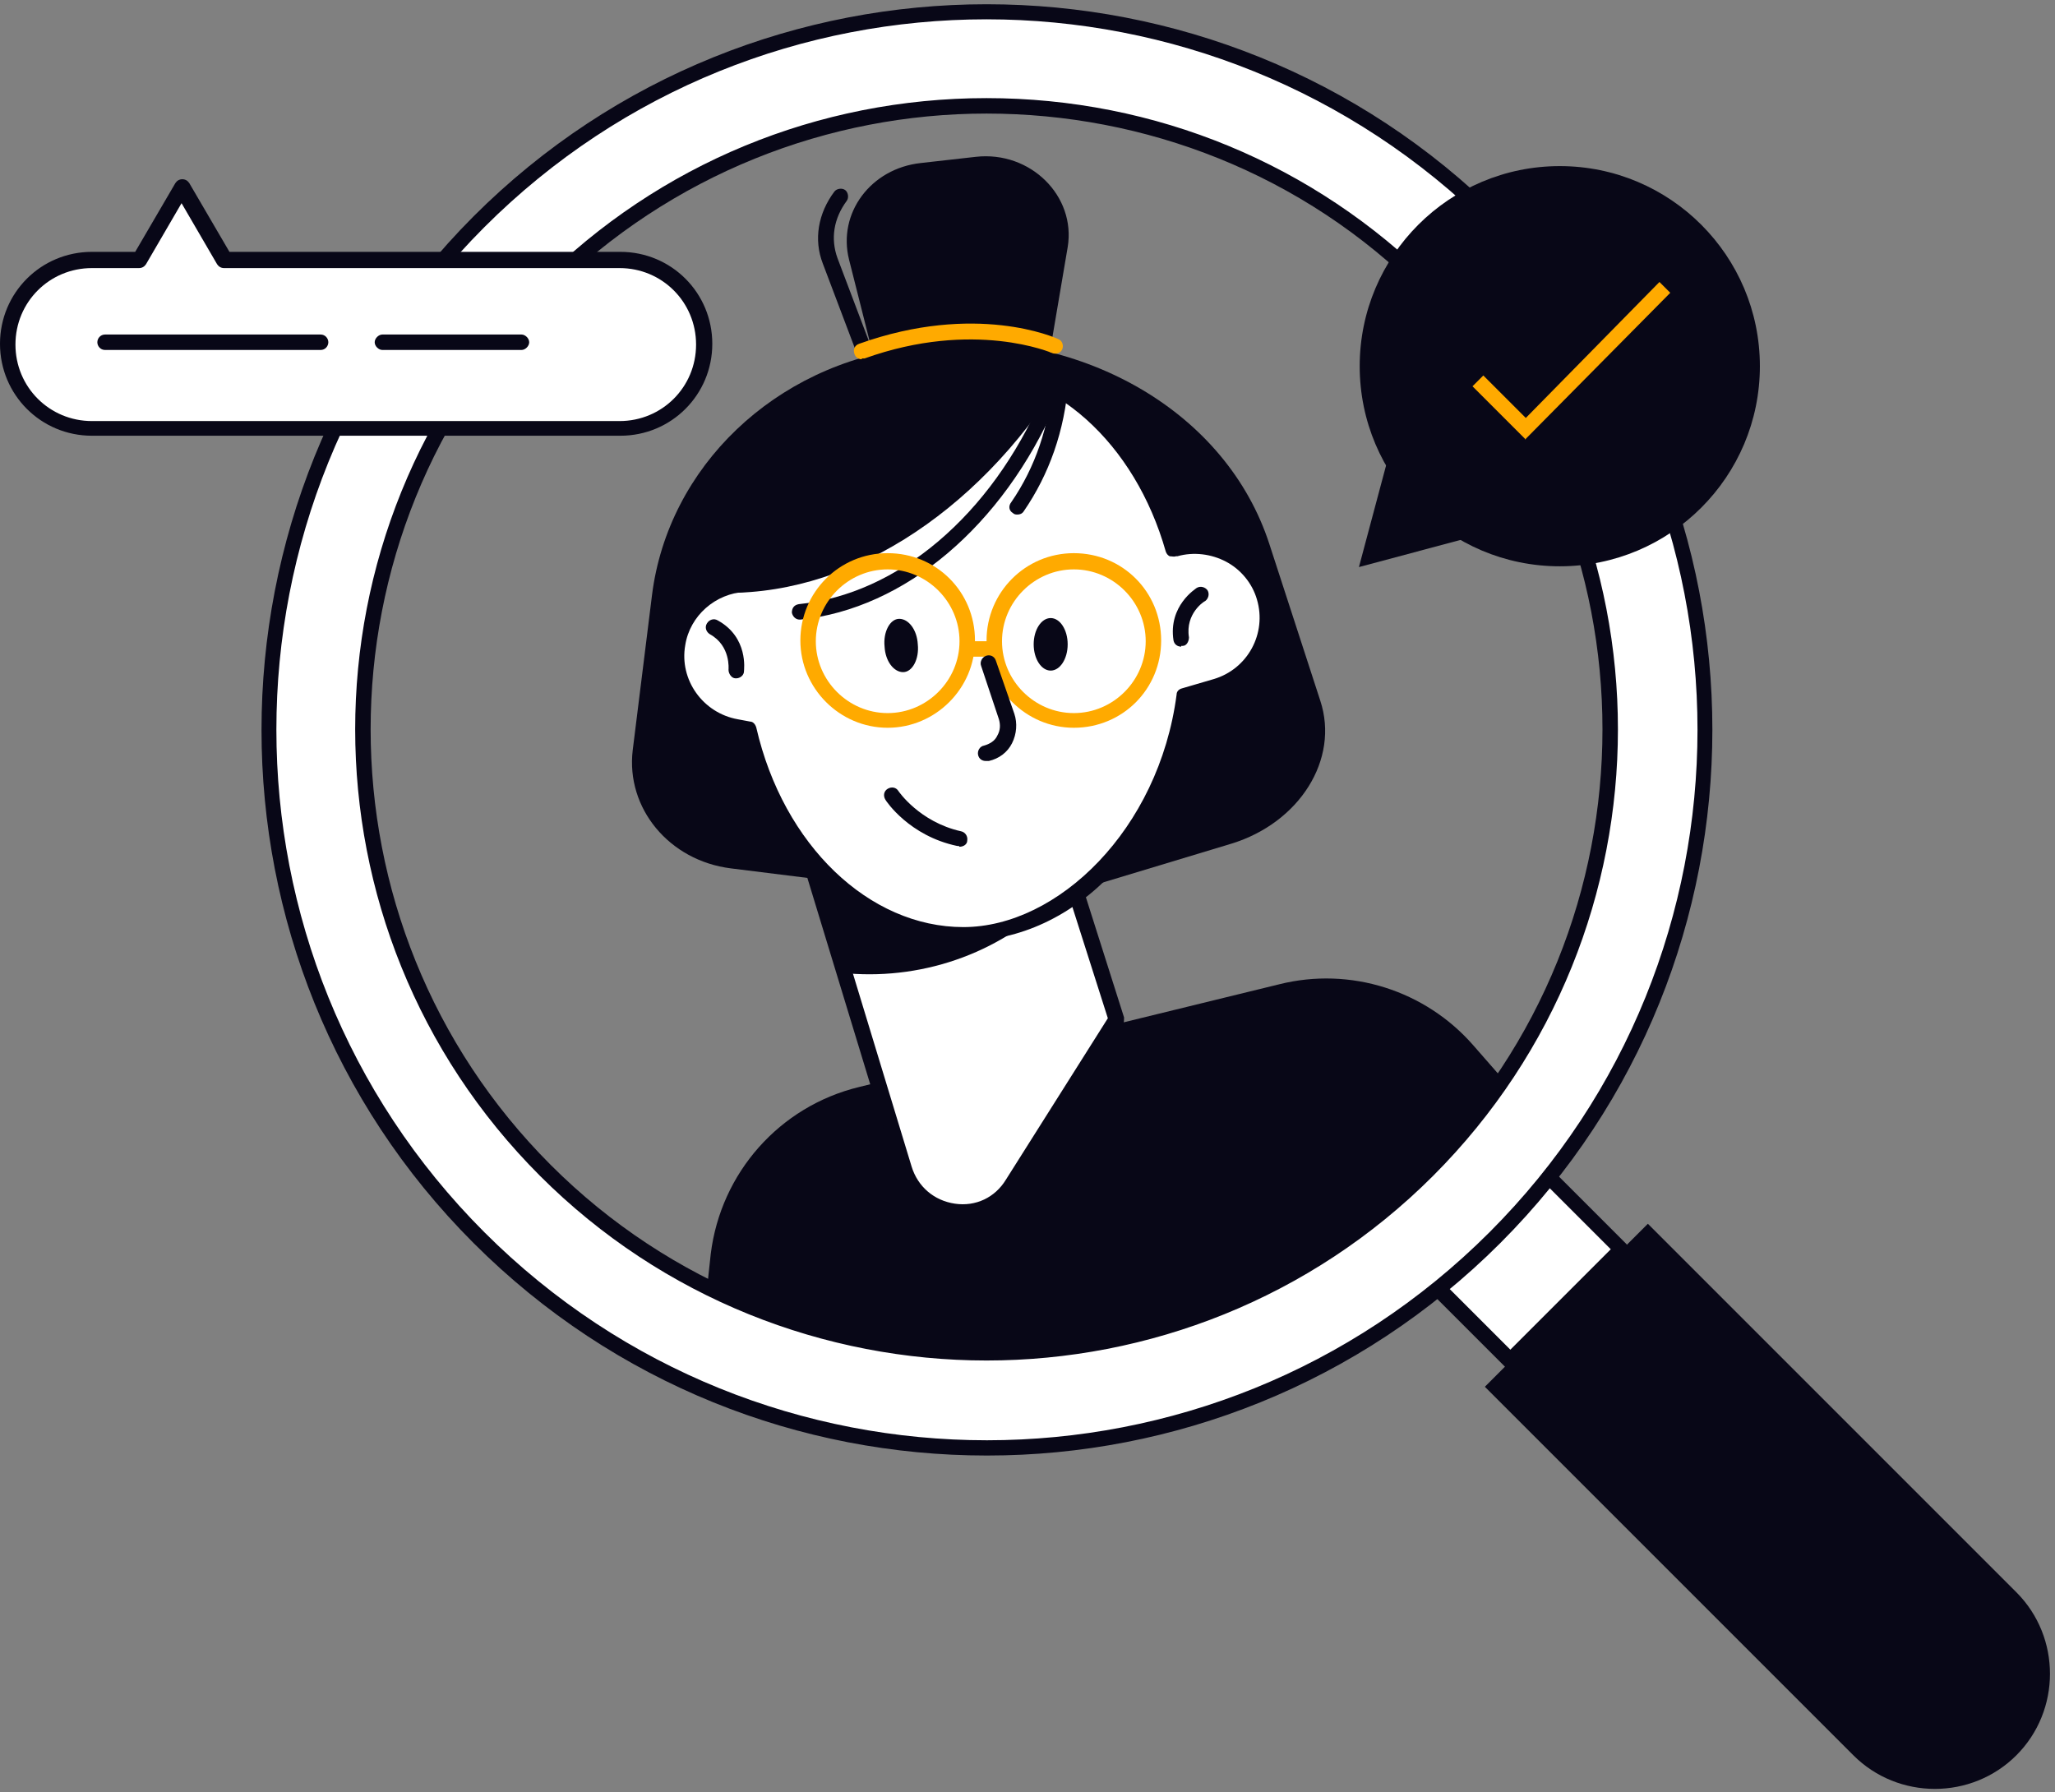
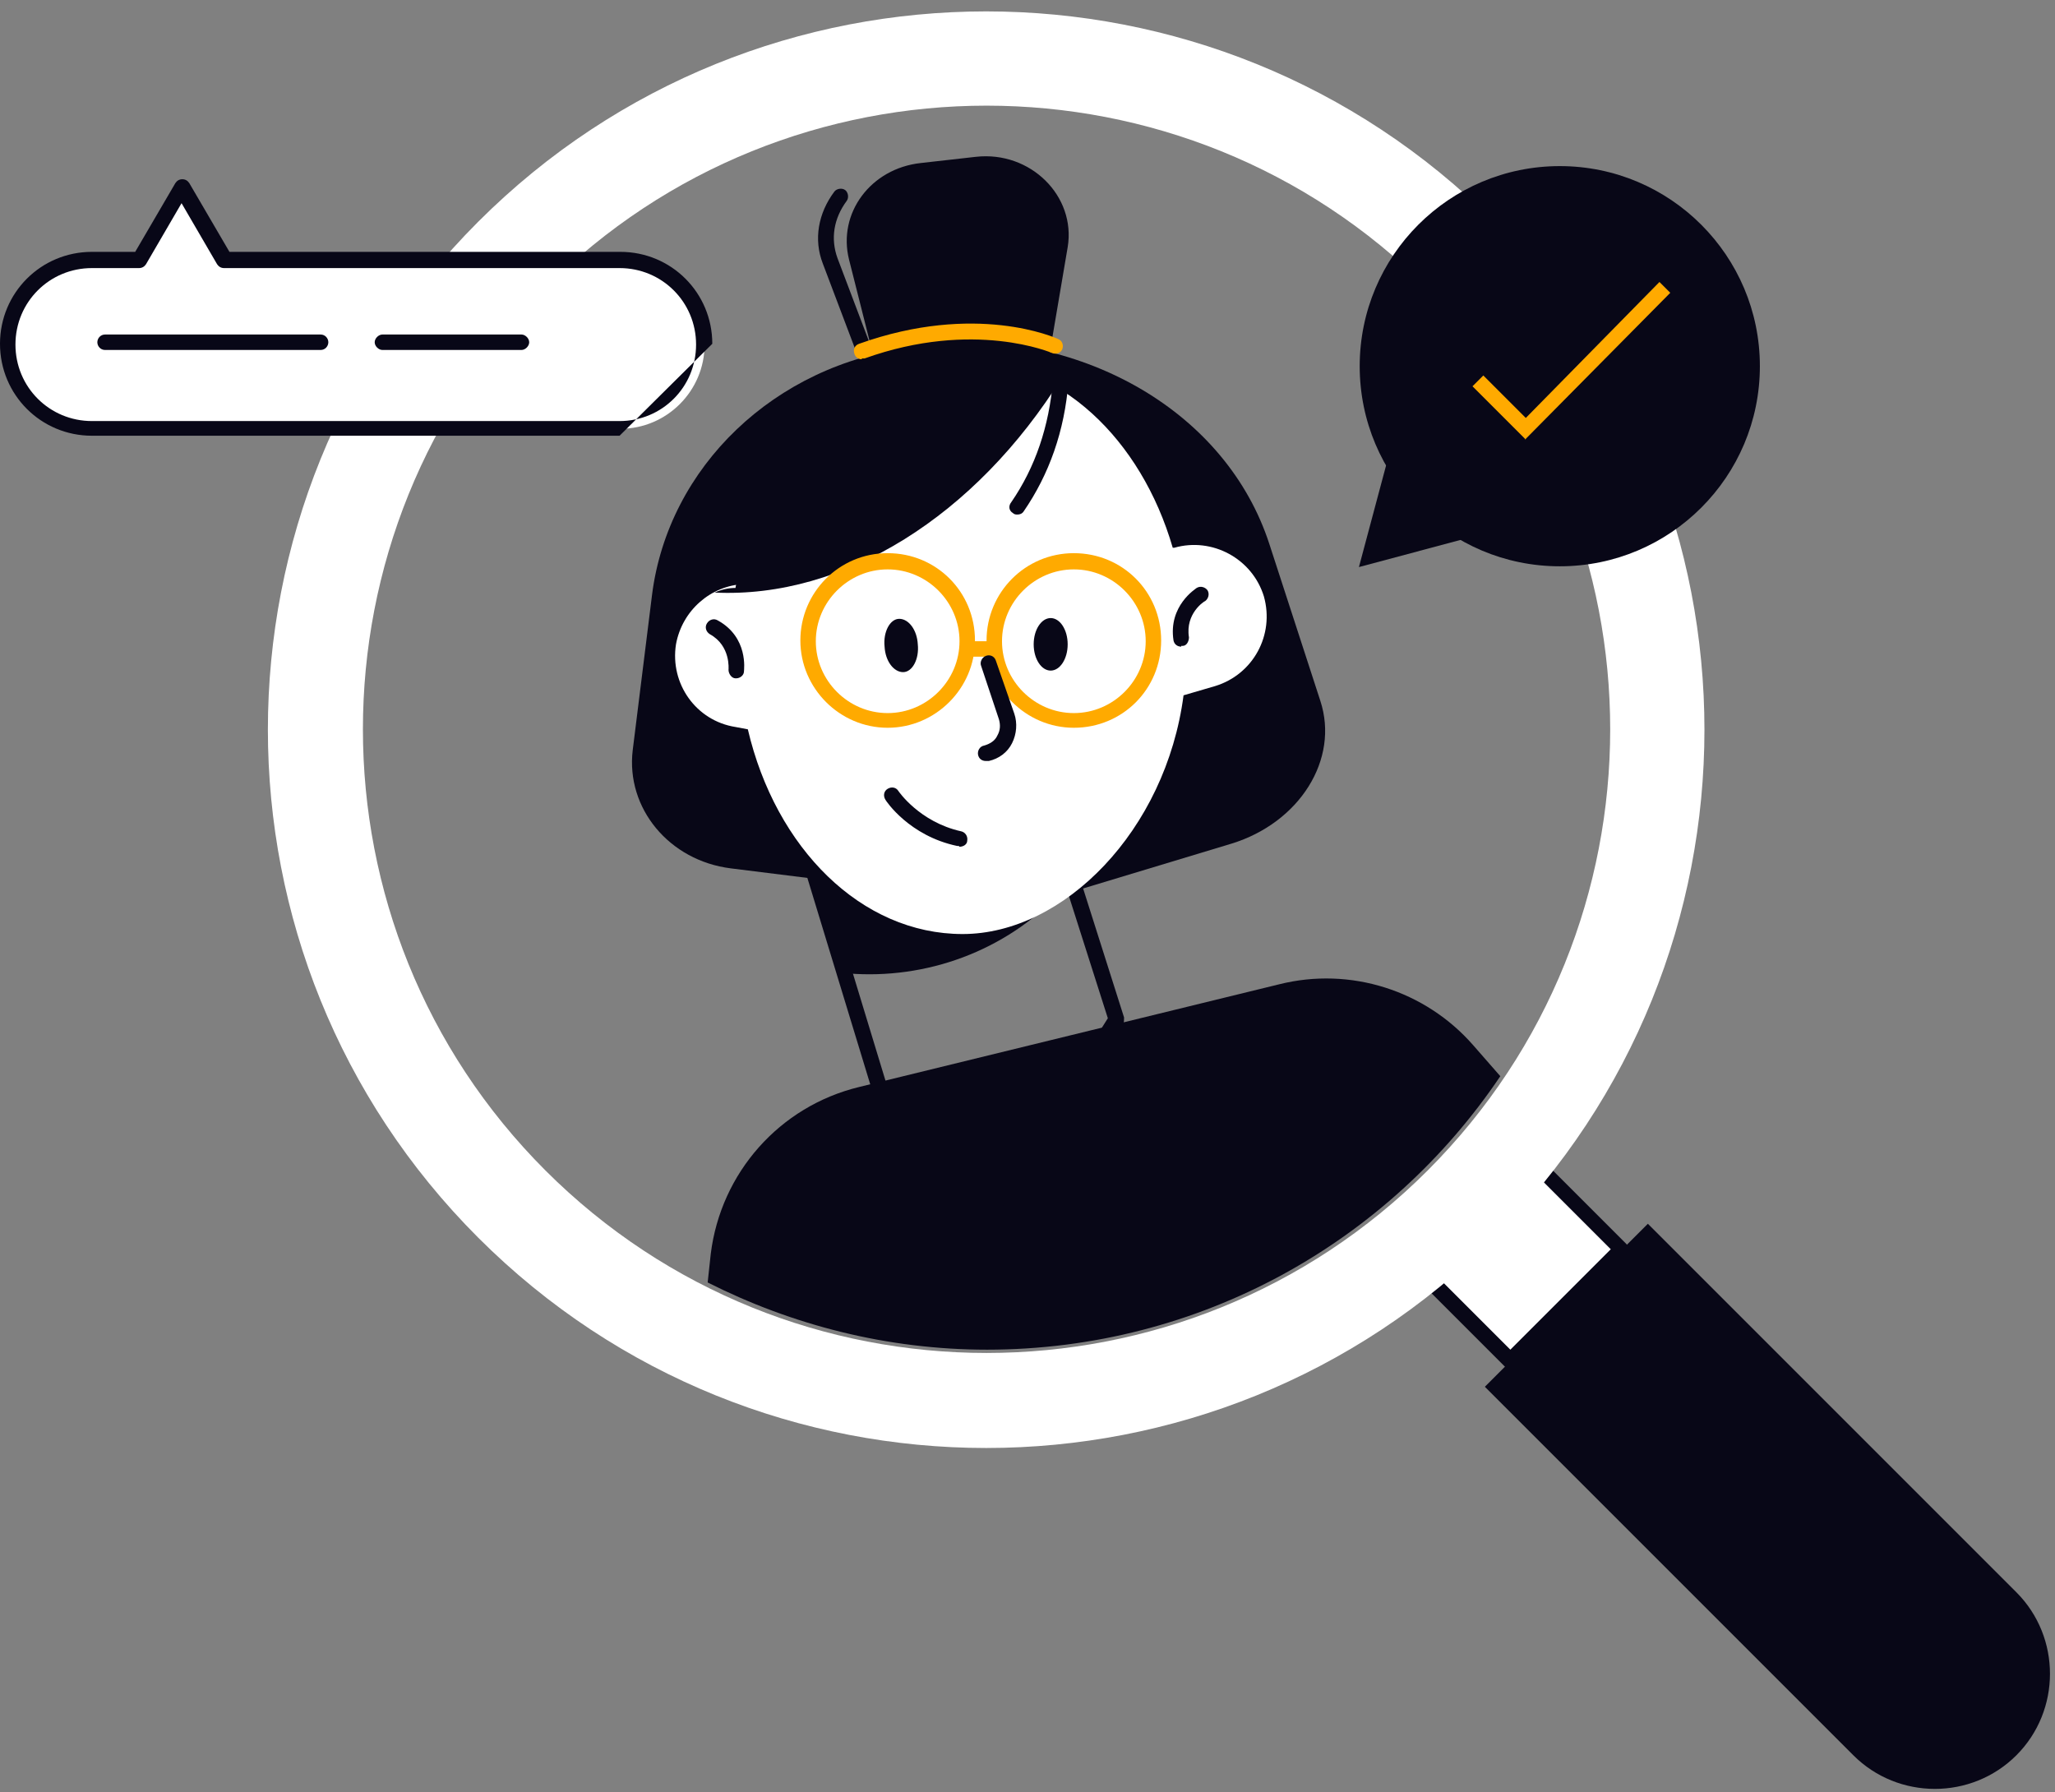
<svg xmlns="http://www.w3.org/2000/svg" id="Ebene_1" viewBox="0 0 266 232">
  <rect x="0" y="0" width="266" height="232" fill="#808080" stroke="none" />
  <defs>
    <style>      .st0 {        fill: none;      }      .st1 {        fill: #fa0;      }      .st2 {        fill: #080717;      }      .st3 {        fill: #fff;      }      .st4 {        clip-path: url(#clippath);      }    </style>
    <clipPath id="clippath">
      <rect class="st0" y=".5" width="265.4" height="231.1" />
    </clipPath>
  </defs>
  <g class="st4">
    <g>
      <path class="st2" d="M261,227.2c-5.8,5.8-15.3,5.8-21.1,0l-47.7-47.7,21.1-21.1,47.7,47.7c5.8,5.8,5.8,15.3,0,21.1Z" />
      <path class="st3" d="M195.5,147.3l-14.4,14.4,14.4,14.4,14.4-14.4-14.4-14.4Z" />
      <path class="st2" d="M195.5,177.2c-.3,0-.5,0-.7-.3l-14.5-14.5c-.4-.4-.4-1,0-1.4l14.4-14.4c.4-.4,1-.4,1.4,0l14.4,14.4c.4.4.4,1,0,1.4l-14.4,14.4c-.2.2-.4.3-.7.3ZM182.5,161.7l13,13,13-13-13-13-13,13Z" />
      <path class="st3" d="M61.9,28.7c-36.3,36.3-36.3,95.2,0,131.5,36.3,36.3,95.2,36.3,131.5,0,36.3-36.3,36.3-95.2,0-131.5C157.1-7.6,98.2-7.6,61.9,28.7ZM184.8,151.5c-31.5,31.5-82.7,31.5-114.2,0-31.5-31.5-31.5-82.7,0-114.2,31.5-31.5,82.7-31.5,114.2,0,31.5,31.5,31.5,82.7,0,114.2Z" />
-       <path class="st2" d="M127.7,188.4c-24.1,0-48.1-9.2-66.4-27.5-36.6-36.6-36.6-96.2,0-132.9,36.6-36.6,96.2-36.6,132.9,0,36.6,36.6,36.6,96.3,0,132.9-18.3,18.3-42.4,27.5-66.4,27.5ZM127.7,2.5c-23.6,0-47.1,9-65,26.9-35.9,35.9-35.9,94.2,0,130.1,35.9,35.9,94.2,35.9,130.1,0,35.9-35.9,35.9-94.2,0-130.1C174.8,11.5,151.2,2.5,127.7,2.5ZM127.7,176.1c-20.9,0-41.9-8-57.8-23.9-31.9-31.9-31.9-83.7,0-115.6,15.4-15.4,36-23.9,57.8-23.9s42.4,8.5,57.8,23.9c31.9,31.9,31.9,83.7,0,115.6-15.9,15.9-36.9,23.9-57.8,23.9ZM127.7,14.7c-20.4,0-40.8,7.8-56.4,23.3-31.1,31.1-31.1,81.7,0,112.8,15.5,15.5,36,23.3,56.4,23.3,20.4,0,40.8-7.8,56.4-23.3,31.1-31.1,31.1-81.7,0-112.8-15.5-15.6-36-23.3-56.4-23.3Z" />
      <path class="st2" d="M127.7,174.7c27.7,0,52.1-14,66.5-35.4l-3.5-4c-6.2-7.1-15.9-10.2-25.1-7.9l-54.4,13.3c-10.3,2.5-17.9,11.1-19.2,21.6l-.4,3.7c10.9,5.5,23.2,8.7,36.2,8.7Z" />
-       <path class="st3" d="M144.5,131.9l-13.4,21.2c-3.6,5.6-12.1,4.5-14-1.9l-15.2-49.9,30-9.5,12.7,40Z" />
      <path class="st2" d="M124.5,157.8c-.4,0-.8,0-1.2,0-3.4-.5-6.2-2.8-7.2-6.1l-15.2-49.9c-.2-.5.1-1.1.6-1.2l30-9.5c.2,0,.5,0,.8,0,.2.1.4.3.5.6l12.7,40c0,.3,0,.6-.1.8l-13.4,21.2c-1.6,2.6-4.4,4.1-7.4,4.1ZM103.1,102l14.9,49c.8,2.6,2.9,4.4,5.6,4.8,2.7.4,5.2-.8,6.6-3.1l13.2-20.9-12.3-38.6-28.1,8.9Z" />
      <path class="st2" d="M137.5,115.5l-7.5-23.7-28.2,8.9,8,25.3c10,.8,20.3-2.8,27.6-10.6Z" />
      <path class="st2" d="M125.5,44.1l-7.6.9c-17.6,2.2-31.4,15.4-33.5,32l-2.5,20.1c-.9,7.5,4.7,14.3,12.7,15.3l30.5,3.8.4-72.1Z" />
      <path class="st2" d="M111.3,44.8l8.8-.6c20.5-1.4,38.7,9.3,44.2,26.2l6.6,20.3c2.5,7.6-2.7,15.8-11.5,18.5l-34.1,10.3-14.1-74.7Z" />
      <path class="st2" d="M114.4,53.3c-.4,0-.8-.2-.9-.7l-7-18.5c-1.2-3.1-.6-6.5,1.5-9.3.3-.4,1-.5,1.4-.2s.5,1,.2,1.4c-1.7,2.3-2.1,4.9-1.2,7.4l7,18.5c.2.5,0,1.1-.6,1.3-.1,0-.2,0-.4,0Z" />
      <path class="st2" d="M114.7,52.6l-4.8-19c-1.5-6,2.8-11.8,9.3-12.5l7.1-.8c7.1-.8,13,5.1,11.9,11.7l-3.7,21.8-19.8-1.3Z" />
      <path class="st3" d="M163.6,77.2c-1.5-4.9-6.7-7.7-11.6-6.3h-.2c-4.1-14.1-14.7-24.2-27.2-24.2s-25.4,12.4-28.3,28.9c-4.3.2-8,3.4-8.8,7.8-.8,5.1,2.6,9.9,7.7,10.7l1.6.3c3.6,15.4,14.7,26.5,27.8,26.5s26.3-13.4,28.6-30.9l4.1-1.2c4.9-1.5,7.7-6.6,6.3-11.6Z" />
-       <path class="st2" d="M124.7,121.9c-13.1,0-24.7-10.9-28.6-26.7l-.9-.2c-5.6-.9-9.4-6.2-8.5-11.9.8-4.5,4.4-8,8.9-8.5,3.3-17.1,15.2-29,29.2-29s23.4,9.6,27.9,24.1c2.4-.5,4.9-.2,7,1,2.4,1.3,4.2,3.5,5,6.1,1.6,5.4-1.5,11.2-6.9,12.8l-3.5,1c-2.6,18.1-15,31.2-29.5,31.2ZM124.7,47.7c-13,0-24.5,11.8-27.3,28.1,0,.5-.5.8-.9.8-3.9.2-7.2,3.1-7.8,6.9-.8,4.5,2.3,8.8,6.8,9.6l1.6.3c.4,0,.7.4.8.8,3.5,15.2,14.6,25.8,26.8,25.8s25.3-12.6,27.6-30.1c0-.4.3-.7.7-.8l4.1-1.2c4.4-1.3,6.9-5.9,5.6-10.3-.6-2.1-2.1-3.9-4-4.9s-4.2-1.3-6.3-.7h-.2c-.2.1-.5,0-.8,0-.2-.1-.4-.3-.5-.6-4-14.1-14.6-23.6-26.3-23.6Z" />
      <path class="st2" d="M137.4,48.8c-4-2.6-8.4-4.1-13.1-4.1-14.2,0-26.1,13.4-29.1,31.4-.9,0-1.8.2-2.7.6,16.7.8,33.8-9.9,45-27.9Z" />
-       <path class="st2" d="M103.5,80.2c-.5,0-.9-.4-1-.9,0-.6.3-1,.9-1.1,12.8-1.3,24.9-11.5,31.5-26.8.2-.5.8-.7,1.3-.5.5.2.7.8.5,1.3-6.9,15.9-19.6,26.6-33.1,28,0,0,0,0-.1,0Z" />
      <path class="st2" d="M131.7,66.6c-.2,0-.4,0-.6-.2-.5-.3-.6-.9-.2-1.4,3.1-4.5,4.9-9.8,5.4-15.8,0-.5.5-1,1.1-.9.5,0,1,.5.9,1.1-.5,6.4-2.5,12-5.8,16.8-.2.3-.5.4-.8.4Z" />
      <path class="st2" d="M152.9,83.7c-.5,0-.9-.3-1-.8-.7-4.5,2.9-6.7,3-6.8.5-.3,1.1-.1,1.4.3.3.5.1,1.1-.3,1.4-.1,0-2.6,1.6-2.1,4.7,0,.5-.3,1.1-.8,1.1,0,0-.1,0-.2,0Z" />
      <path class="st2" d="M95.3,87.8s0,0-.1,0c-.5,0-.9-.6-.9-1.1,0-.1.3-3.1-2.4-4.6-.5-.3-.7-.9-.4-1.4.3-.5.9-.7,1.4-.4,4,2.2,3.4,6.4,3.4,6.6,0,.5-.5.9-1,.9Z" />
      <path class="st1" d="M114.9,94.2c-6.2,0-11.3-5.1-11.3-11.3s5-11.3,11.3-11.3,11.3,5,11.3,11.3c0,6.2-5.1,11.3-11.3,11.3ZM114.9,73.7c-5.1,0-9.3,4.2-9.3,9.3s4.2,9.3,9.3,9.3,9.3-4.2,9.3-9.3c0-5.1-4.2-9.3-9.3-9.3Z" />
      <path class="st1" d="M139,94.2c-6.2,0-11.3-5.1-11.3-11.3s5-11.3,11.3-11.3,11.3,5,11.3,11.3-5,11.3-11.3,11.3ZM139,73.7c-5.1,0-9.3,4.2-9.3,9.3s4.2,9.3,9.3,9.3,9.3-4.2,9.3-9.3-4.2-9.3-9.3-9.3Z" />
      <path class="st1" d="M127.9,85h-2.1c-.5,0-1-.5-1-1s.5-1,1-1h2.1c.6,0,1,.4,1,1s-.4,1-1,1Z" />
      <path class="st2" d="M114.5,83.7c.1,1.9,1.2,3.3,2.4,3.3,1.2,0,2.1-1.7,1.9-3.6-.1-1.9-1.2-3.3-2.4-3.3-1.2,0-2.1,1.7-1.9,3.6Z" />
      <path class="st2" d="M133.8,83.4c0,1.9,1,3.4,2.2,3.4s2.2-1.5,2.2-3.4-1-3.4-2.2-3.4-2.2,1.5-2.2,3.4Z" />
      <path class="st2" d="M124.1,109.5c0,0-.1,0-.2,0-6.2-1.3-9.2-5.8-9.3-6-.3-.5-.2-1.1.3-1.4.5-.3,1.1-.2,1.4.3,0,0,2.7,4,8.1,5.2.5.1.9.6.8,1.2,0,.5-.5.8-1,.8Z" />
      <path class="st2" d="M127.6,98.5c-.5,0-.9-.3-1-.8-.1-.5.2-1.1.8-1.2.7-.2,1.4-.6,1.7-1.3.4-.7.4-1.4.2-2.1l-2.3-6.9c-.2-.5.1-1.1.6-1.3.5-.2,1.1,0,1.3.6l2.4,6.9c.4,1.2.3,2.6-.3,3.8s-1.7,2-3,2.3c0,0-.2,0-.2,0Z" />
      <path class="st1" d="M111.5,46.5c-.4,0-.8-.3-.9-.7-.2-.5,0-1.1.6-1.3,15.1-5.4,25.4-.8,25.8-.6.5.2.7.8.5,1.3s-.8.7-1.3.5c0,0-10.1-4.4-24.3.7-.1,0-.2,0-.3,0Z" />
      <path class="st2" d="M201.9,73.3c14.3,0,25.9-11.6,25.9-25.9s-11.6-25.9-25.9-25.9-25.9,11.6-25.9,25.9,11.6,25.9,25.9,25.9Z" />
      <path class="st2" d="M175.9,73.4l3.5-13.1,3.5-13.1,9.6,9.6,9.6,9.6-13.1,3.5-13.1,3.5Z" />
      <path class="st1" d="M197.5,56.9l-6.9-6.9,1.4-1.4,5.5,5.5,17.3-17.6,1.4,1.4-18.8,19Z" />
      <path class="st3" d="M80.2,33.7H29l-1.5-2.7-3.9-6.8-3.9,6.8-1.5,2.7h-6.2c-6,0-10.9,4.9-10.9,10.9s4.9,10.9,10.9,10.9h68.3c6,0,10.9-4.9,10.9-10.9s-4.9-10.9-10.9-10.9Z" />
-       <path class="st2" d="M80.2,56.4H11.9c-6.6,0-11.9-5.3-11.9-11.9s5.3-11.9,11.9-11.9h5.6l5.2-8.9c.2-.3.5-.5.9-.5s.7.2.9.5l5.2,8.9h50.6c6.6,0,11.9,5.3,11.9,11.9s-5.3,11.9-11.9,11.9ZM11.9,34.7c-5.5,0-9.9,4.4-9.9,9.9s4.4,9.9,9.9,9.9h68.3c5.5,0,9.9-4.4,9.9-9.9s-4.4-9.9-9.9-9.9H29c-.4,0-.7-.2-.9-.5l-4.6-7.9-4.6,7.9c-.2.3-.5.5-.9.5h-6.2Z" />
+       <path class="st2" d="M80.2,56.4H11.9c-6.6,0-11.9-5.3-11.9-11.9s5.3-11.9,11.9-11.9h5.6l5.2-8.9c.2-.3.5-.5.9-.5s.7.2.9.5l5.2,8.9h50.6c6.6,0,11.9,5.3,11.9,11.9ZM11.9,34.7c-5.5,0-9.9,4.4-9.9,9.9s4.4,9.9,9.9,9.9h68.3c5.5,0,9.9-4.4,9.9-9.9s-4.4-9.9-9.9-9.9H29c-.4,0-.7-.2-.9-.5l-4.6-7.9-4.6,7.9c-.2.3-.5.5-.9.5h-6.2Z" />
      <path class="st2" d="M41.6,45.3H13.6c-.6,0-1-.5-1-1s.4-1,1-1h27.9c.6,0,1,.5,1,1s-.4,1-1,1Z" />
      <path class="st2" d="M67.5,45.3h-18c-.5,0-1-.5-1-1s.5-1,1-1h18c.5,0,1,.5,1,1s-.5,1-1,1Z" />
    </g>
  </g>
</svg>